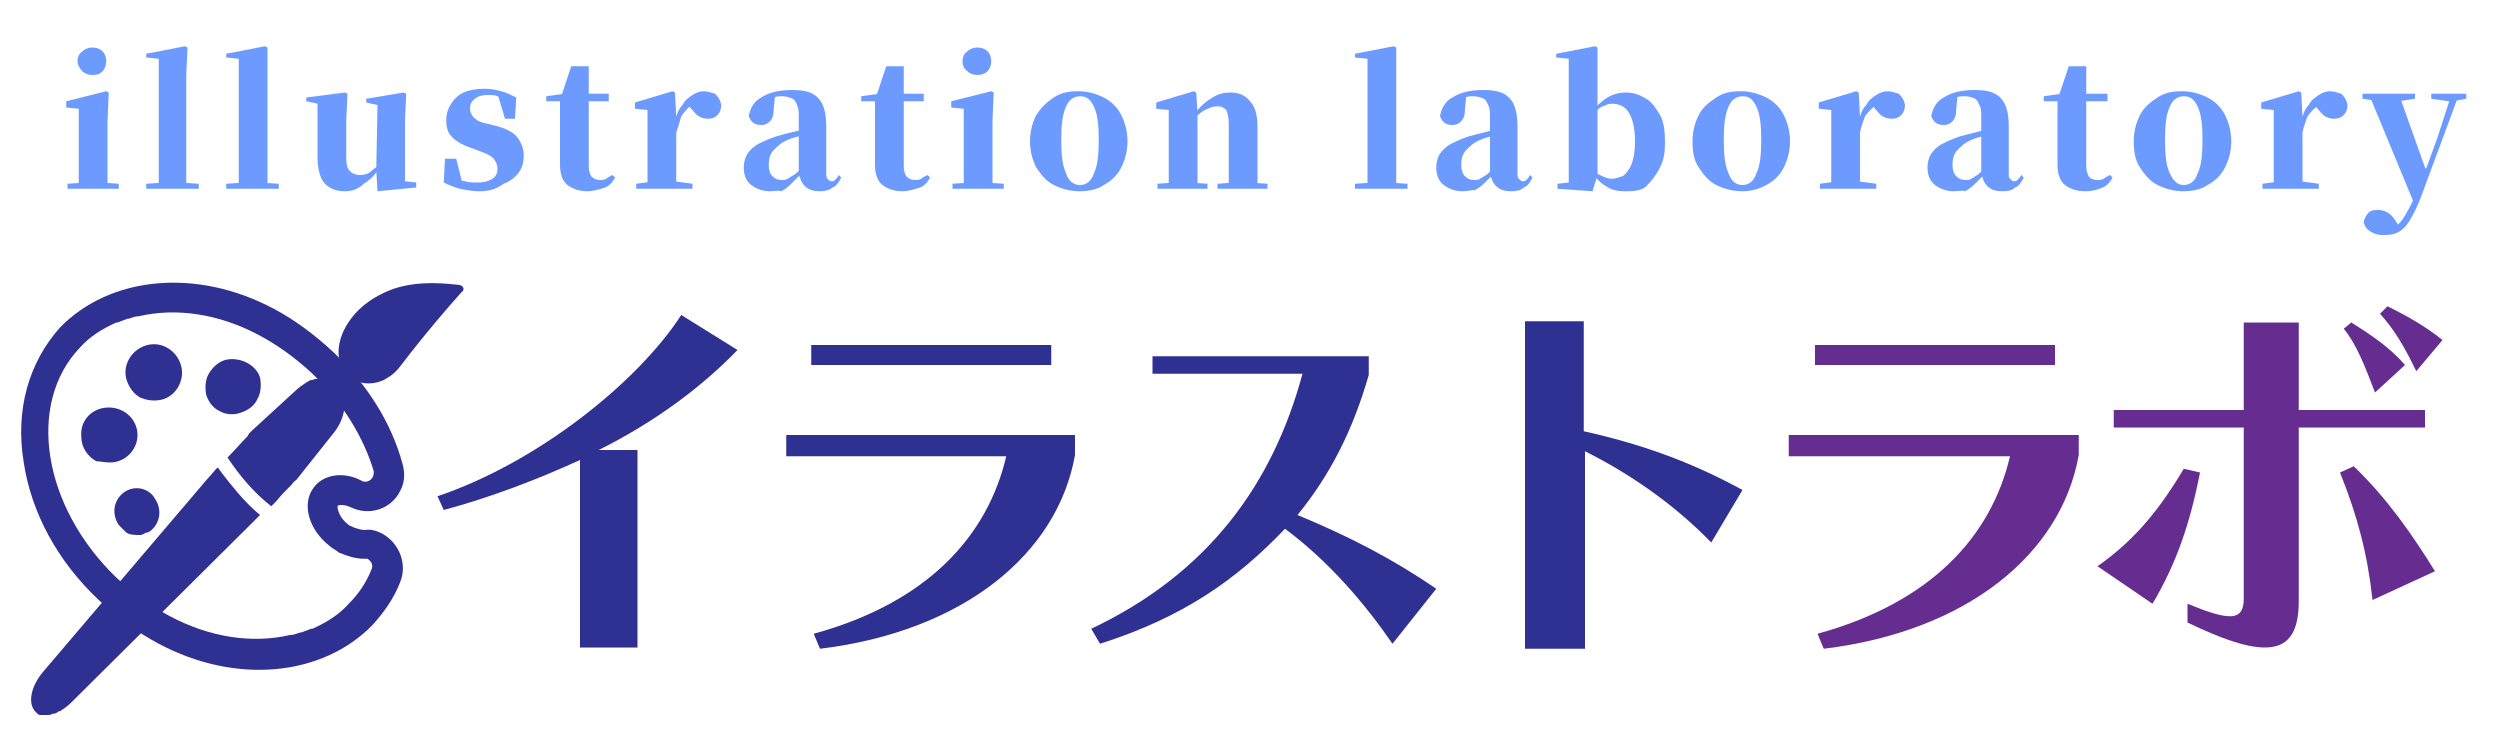
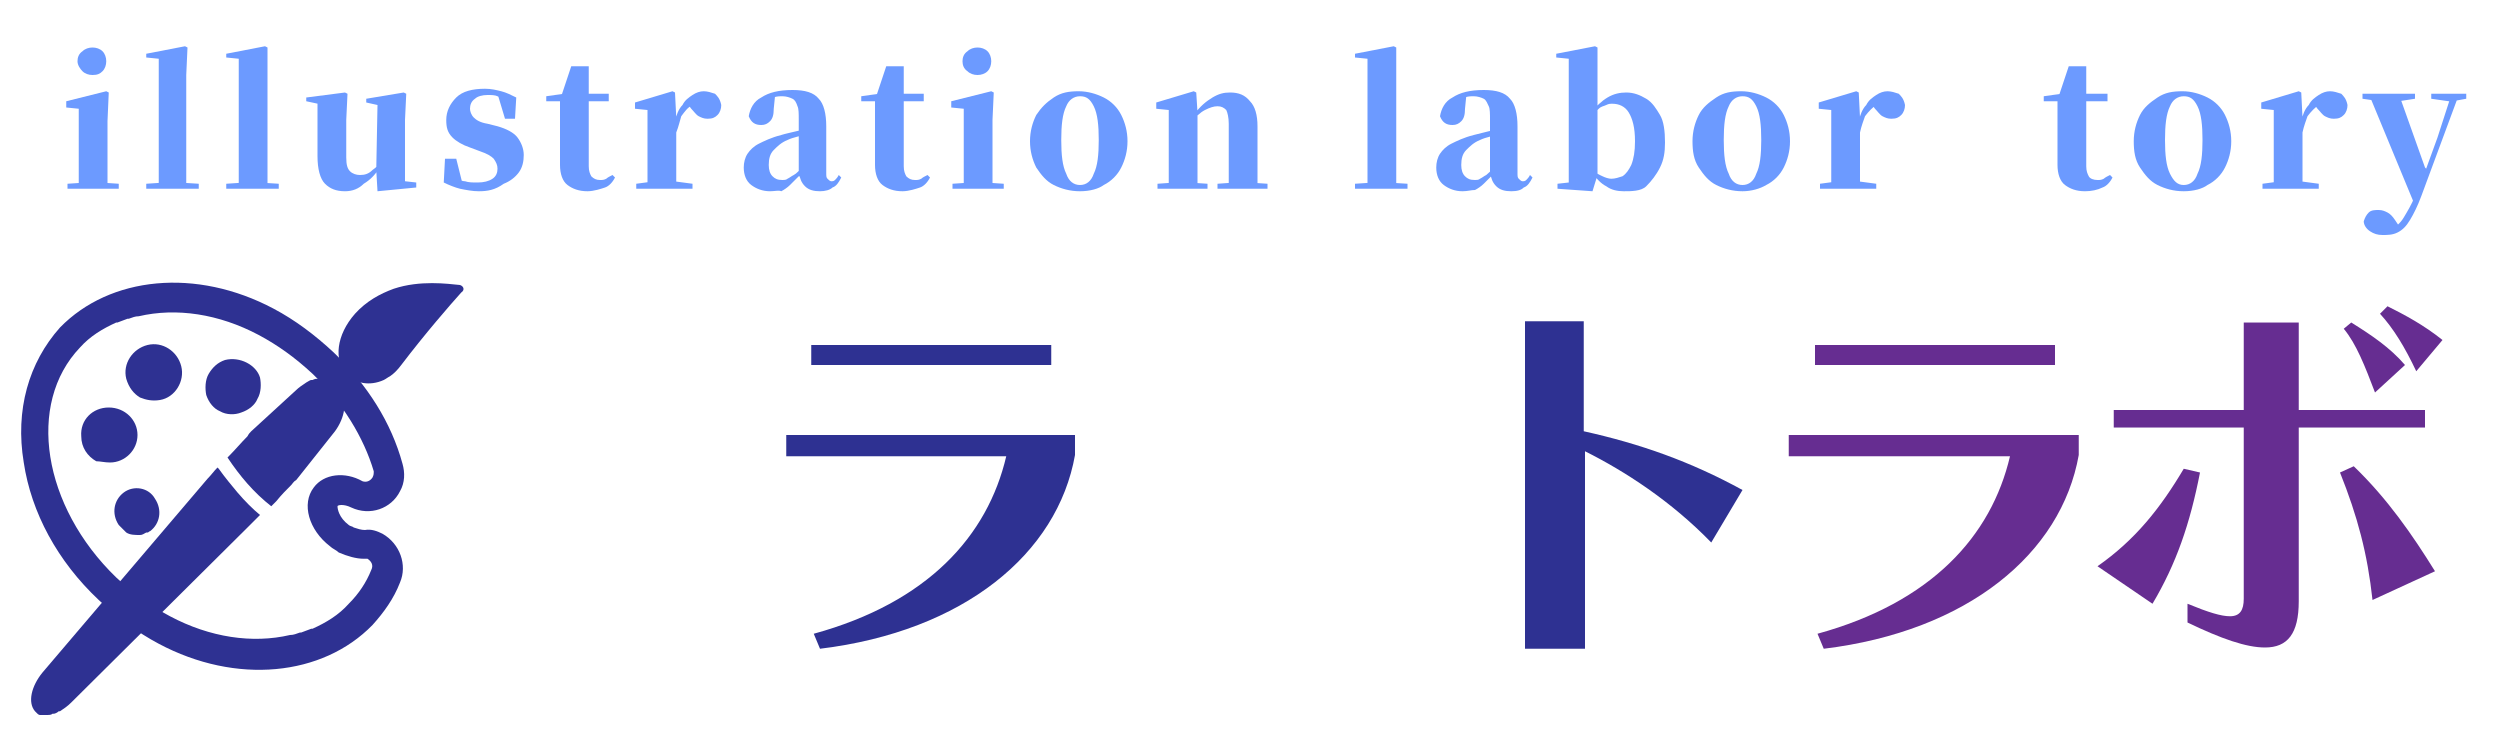
<svg xmlns="http://www.w3.org/2000/svg" version="1.1" id="レイヤー_1" x="0px" y="0px" viewBox="0 0 200 60" style="enable-background:new 0 0 200 60;" xml:space="preserve">
  <style type="text/css">
	.st0{fill:#6C9AFF;}
	.st1{fill:#2E3192;}
	.st2{fill:#662D91;}
</style>
  <g>
    <path class="st0" d="M6.3,15.1c0-0.2,0-0.6,0-0.9c0-0.4,0-0.8,0-1.2c0-0.4,0-0.8,0-1.1v-1.1c0-0.5,0-0.8,0-1.2c0-0.3,0-0.6,0-0.9   l-1-0.1V8.1l3.2-0.8l0.2,0.1L8.6,9.7v2.1c0,0.3,0,0.7,0,1.1c0,0.4,0,0.8,0,1.2s0,0.7,0,0.9H6.3z M5.4,15.1v-0.4l1.5-0.1H8l1.5,0.1   v0.4H5.4z M7.4,6C7.1,6,6.8,5.9,6.6,5.7C6.4,5.5,6.2,5.2,6.2,4.9c0-0.3,0.1-0.6,0.4-0.8c0.2-0.2,0.5-0.3,0.8-0.3   c0.3,0,0.6,0.1,0.8,0.3c0.2,0.2,0.3,0.5,0.3,0.8c0,0.3-0.1,0.6-0.3,0.8C8,5.9,7.8,6,7.4,6z" />
    <path class="st0" d="M12.7,15.1c0-0.3,0-0.7,0-1.1c0-0.4,0-0.7,0-1.1c0-0.4,0-0.7,0-1.1V4.7l-1-0.1V4.3l3.1-0.6L15,3.8L14.9,6v5.8   c0,0.4,0,0.7,0,1.1c0,0.4,0,0.8,0,1.1c0,0.4,0,0.7,0,1.1H12.7z M11.7,15.1v-0.4l1.5-0.1h1.1l1.6,0.1v0.4H11.7z" />
    <path class="st0" d="M19.1,15.1c0-0.3,0-0.7,0-1.1c0-0.4,0-0.7,0-1.1c0-0.4,0-0.7,0-1.1V4.7l-1-0.1V4.3l3.1-0.6l0.2,0.1L21.4,6v5.8   c0,0.4,0,0.7,0,1.1c0,0.4,0,0.8,0,1.1c0,0.4,0,0.7,0,1.1H19.1z M18.1,15.1v-0.4l1.5-0.1h1.1l1.6,0.1v0.4H18.1z" />
    <path class="st0" d="M27.6,15.3c-0.7,0-1.2-0.2-1.6-0.6s-0.6-1.2-0.6-2.2l0-4.4l0.5,0.3l-1.4-0.3V7.8l3.1-0.4l0.2,0.1l-0.1,2.1v3   c0,0.6,0.1,0.9,0.3,1.1c0.2,0.2,0.5,0.3,0.8,0.3c0.4,0,0.7-0.1,1-0.4c0.3-0.2,0.6-0.5,0.8-0.9l0.5,0.8h-0.8   c-0.3,0.5-0.7,0.9-1.2,1.2C28.7,15.1,28.2,15.3,27.6,15.3z M30.2,15.3l-0.1-1.7v0l0.1-5.2l-0.9-0.2V7.9l3-0.5l0.2,0.1l-0.1,2.1v4.9   l0.9,0.1v0.4L30.2,15.3z" />
    <path class="st0" d="M38.3,15.3c-0.5,0-1-0.1-1.5-0.2c-0.4-0.1-0.9-0.3-1.3-0.5l0.1-1.9h0.9l0.5,2l-0.7-0.1v-0.5   c0.3,0.2,0.6,0.4,0.9,0.4c0.3,0.1,0.6,0.1,1,0.1c0.5,0,0.9-0.1,1.2-0.3c0.3-0.2,0.4-0.5,0.4-0.8c0-0.3-0.1-0.5-0.3-0.8   c-0.2-0.2-0.5-0.4-1.1-0.6l-0.8-0.3c-0.6-0.2-1.1-0.5-1.4-0.8c-0.4-0.4-0.5-0.8-0.5-1.4c0-0.7,0.3-1.3,0.8-1.8   c0.5-0.5,1.3-0.7,2.3-0.7c0.5,0,0.9,0.1,1.3,0.2c0.4,0.1,0.8,0.3,1.2,0.5l-0.1,1.7h-0.8l-0.6-2l0.7,0.2v0.4   c-0.3-0.2-0.5-0.3-0.7-0.4c-0.2-0.1-0.5-0.1-0.8-0.1c-0.4,0-0.8,0.1-1,0.3c-0.3,0.2-0.4,0.5-0.4,0.8c0,0.2,0.1,0.5,0.3,0.7   c0.2,0.2,0.5,0.4,1.1,0.5l0.8,0.2c0.7,0.2,1.3,0.5,1.6,0.9c0.3,0.4,0.5,0.9,0.5,1.4c0,0.5-0.1,1-0.4,1.4c-0.3,0.4-0.7,0.7-1.2,0.9   C39.6,15.2,39,15.3,38.3,15.3z" />
    <path class="st0" d="M47,15.3c-0.7,0-1.2-0.2-1.6-0.5c-0.4-0.3-0.6-0.9-0.6-1.6c0-0.3,0-0.5,0-0.8c0-0.2,0-0.5,0-0.8V8.1h-1.1V7.7   l1.4-0.2l-0.2,0.2l0.8-2.4h1.4l0,2.5v0.1v5.4c0,0.4,0.1,0.6,0.2,0.8c0.2,0.2,0.4,0.3,0.7,0.3c0.2,0,0.3,0,0.5-0.1   c0.1-0.1,0.3-0.2,0.5-0.3l0.2,0.2c-0.2,0.4-0.5,0.7-0.8,0.8S47.5,15.3,47,15.3z M45.9,8.1V7.5h2.8v0.6H45.9z" />
    <path class="st0" d="M51.8,15.1c0-0.2,0-0.6,0-0.9c0-0.4,0-0.8,0-1.2c0-0.4,0-0.8,0-1.1v-1.1c0-0.5,0-0.8,0-1.1c0-0.3,0-0.6,0-0.9   l-1-0.1V8.2l3-0.9L54,7.4l0.1,2v0v2.3c0,0.3,0,0.7,0,1.1c0,0.4,0,0.8,0,1.2c0,0.4,0,0.7,0,0.9H51.8z M50.9,15.1v-0.4l1.5-0.2h1.5   l1.5,0.2v0.4H50.9z M54.1,10.6l-0.5-0.9H54c0.1-0.5,0.3-1,0.6-1.3c0.2-0.4,0.5-0.6,0.8-0.8s0.6-0.3,0.9-0.3c0.3,0,0.6,0.1,0.9,0.2   c0.2,0.2,0.4,0.4,0.5,0.9c0,0.3-0.1,0.6-0.3,0.8c-0.2,0.2-0.4,0.3-0.8,0.3c-0.3,0-0.5-0.1-0.7-0.2s-0.4-0.4-0.6-0.6l-0.3-0.4   l0.4,0.1c-0.4,0.2-0.6,0.5-0.9,0.9C54.4,9.6,54.3,10.1,54.1,10.6z" />
    <path class="st0" d="M61.6,15.3c-0.6,0-1.1-0.2-1.5-0.5s-0.6-0.8-0.6-1.4c0-0.4,0.1-0.8,0.3-1.1c0.2-0.3,0.5-0.6,0.9-0.8   s1-0.5,1.8-0.7c0.3-0.1,0.8-0.2,1.2-0.3s0.9-0.2,1.3-0.3v0.4c-0.4,0.1-0.7,0.2-1.1,0.3c-0.4,0.1-0.7,0.2-0.9,0.3   c-0.5,0.2-0.8,0.5-1.1,0.8c-0.3,0.3-0.4,0.7-0.4,1.2c0,0.4,0.1,0.7,0.3,0.9c0.2,0.2,0.4,0.3,0.8,0.3c0.1,0,0.3,0,0.4-0.1   c0.2-0.1,0.3-0.2,0.5-0.3s0.5-0.4,0.7-0.7l0.3,0.8h-0.6c-0.3,0.3-0.5,0.5-0.7,0.7c-0.2,0.2-0.5,0.4-0.7,0.5   C62.3,15.2,62,15.3,61.6,15.3z M65.6,15.3c-0.5,0-0.9-0.1-1.2-0.4c-0.3-0.3-0.4-0.6-0.5-1.1v0V9.6c0-0.5,0-0.9-0.1-1.1   c-0.1-0.3-0.2-0.5-0.4-0.6c-0.2-0.1-0.5-0.2-0.8-0.2c-0.2,0-0.5,0-0.7,0.1c-0.2,0-0.5,0.1-0.9,0.2l1-0.3l-0.1,1   c0,0.5-0.1,0.8-0.3,1c-0.2,0.2-0.4,0.3-0.7,0.3c-0.5,0-0.8-0.2-1-0.7c0.1-0.6,0.4-1.2,1-1.5c0.6-0.4,1.4-0.6,2.5-0.6   c1,0,1.7,0.2,2.1,0.7c0.4,0.4,0.6,1.2,0.6,2.2v3.7c0,0.3,0,0.4,0.1,0.5c0.1,0.1,0.2,0.2,0.3,0.2c0.1,0,0.2,0,0.3-0.1   c0.1-0.1,0.2-0.2,0.3-0.4l0.2,0.2c-0.2,0.4-0.4,0.7-0.7,0.8C66.4,15.2,66,15.3,65.6,15.3z" />
    <path class="st0" d="M72.2,15.3c-0.7,0-1.2-0.2-1.6-0.5c-0.4-0.3-0.6-0.9-0.6-1.6c0-0.3,0-0.5,0-0.8c0-0.2,0-0.5,0-0.8V8.1h-1.1   V7.7l1.4-0.2l-0.2,0.2l0.8-2.4h1.4l0,2.5v0.1v5.4c0,0.4,0.1,0.6,0.2,0.8c0.2,0.2,0.4,0.3,0.7,0.3c0.2,0,0.3,0,0.5-0.1   c0.1-0.1,0.3-0.2,0.5-0.3l0.2,0.2c-0.2,0.4-0.5,0.7-0.8,0.8S72.7,15.3,72.2,15.3z M71.1,8.1V7.5h2.8v0.6H71.1z" />
    <path class="st0" d="M77.1,15.1c0-0.2,0-0.6,0-0.9c0-0.4,0-0.8,0-1.2c0-0.4,0-0.8,0-1.1v-1.1c0-0.5,0-0.8,0-1.2c0-0.3,0-0.6,0-0.9   l-1-0.1V8.1l3.2-0.8l0.2,0.1l-0.1,2.2v2.1c0,0.3,0,0.7,0,1.1c0,0.4,0,0.8,0,1.2s0,0.7,0,0.9H77.1z M76.2,15.1v-0.4l1.5-0.1h1.1   l1.5,0.1v0.4H76.2z M78.2,6c-0.3,0-0.6-0.1-0.8-0.3C77.1,5.5,77,5.2,77,4.9c0-0.3,0.1-0.6,0.4-0.8c0.2-0.2,0.5-0.3,0.8-0.3   c0.3,0,0.6,0.1,0.8,0.3c0.2,0.2,0.3,0.5,0.3,0.8c0,0.3-0.1,0.6-0.3,0.8C78.8,5.9,78.5,6,78.2,6z" />
    <path class="st0" d="M86.4,15.3c-0.8,0-1.5-0.2-2.1-0.5s-1-0.8-1.4-1.4c-0.3-0.6-0.5-1.3-0.5-2.1c0-0.8,0.2-1.5,0.5-2.1   c0.4-0.6,0.8-1,1.4-1.4s1.2-0.5,2-0.5c0.7,0,1.4,0.2,2,0.5s1.1,0.8,1.4,1.4c0.3,0.6,0.5,1.3,0.5,2.1c0,0.8-0.2,1.5-0.5,2.1   c-0.3,0.6-0.8,1.1-1.4,1.4C87.9,15.1,87.2,15.3,86.4,15.3z M86.4,14.8c0.5,0,0.9-0.3,1.1-0.9c0.3-0.6,0.4-1.5,0.4-2.7   c0-1.2-0.1-2.1-0.4-2.7c-0.3-0.6-0.6-0.8-1.1-0.8c-0.5,0-0.9,0.3-1.1,0.8c-0.3,0.6-0.4,1.5-0.4,2.7c0,1.2,0.1,2.1,0.4,2.7   C85.5,14.5,85.9,14.8,86.4,14.8z" />
    <path class="st0" d="M93.5,15.1c0-0.2,0-0.6,0-0.9c0-0.4,0-0.8,0-1.2c0-0.4,0-0.8,0-1.1v-1.1c0-0.5,0-0.8,0-1.1s0-0.6,0-0.9l-1-0.1   V8.2l3-0.9l0.2,0.1L95.8,9v0v2.8c0,0.3,0,0.7,0,1.1c0,0.4,0,0.8,0,1.2c0,0.4,0,0.7,0,0.9H93.5z M92.6,15.1v-0.4l1.4-0.1h1.1   l1.5,0.1v0.4H92.6z M98.3,15.1c0-0.2,0-0.6,0-0.9c0-0.4,0-0.8,0-1.2c0-0.4,0-0.8,0-1.1v-2c0-0.5-0.1-0.9-0.2-1.1   c-0.2-0.2-0.4-0.3-0.7-0.3c-0.3,0-0.6,0.1-1,0.3s-0.8,0.6-1.1,1l0-0.6h0.2c0.5-0.7,1-1.1,1.5-1.4s0.9-0.4,1.4-0.4   c0.7,0,1.2,0.2,1.6,0.7c0.4,0.4,0.6,1.1,0.6,2v1.8c0,0.3,0,0.7,0,1.1c0,0.4,0,0.8,0,1.2c0,0.4,0,0.7,0,0.9H98.3z M97.4,15.1v-0.4   l1.4-0.1h1.1l1.5,0.1v0.4H97.4z" />
    <path class="st0" d="M109.4,15.1c0-0.3,0-0.7,0-1.1c0-0.4,0-0.7,0-1.1c0-0.4,0-0.7,0-1.1V4.7l-1-0.1V4.3l3.1-0.6l0.2,0.1L111.7,6   v5.8c0,0.4,0,0.7,0,1.1c0,0.4,0,0.8,0,1.1c0,0.4,0,0.7,0,1.1H109.4z M108.4,15.1v-0.4l1.5-0.1h1.1l1.6,0.1v0.4H108.4z" />
    <path class="st0" d="M117,15.3c-0.6,0-1.1-0.2-1.5-0.5c-0.4-0.3-0.6-0.8-0.6-1.4c0-0.4,0.1-0.8,0.3-1.1c0.2-0.3,0.5-0.6,0.9-0.8   s1-0.5,1.8-0.7c0.4-0.1,0.8-0.2,1.2-0.3c0.5-0.1,0.9-0.2,1.3-0.3v0.4c-0.4,0.1-0.7,0.2-1.1,0.3c-0.4,0.1-0.7,0.2-0.9,0.3   c-0.5,0.2-0.8,0.5-1.1,0.8c-0.3,0.3-0.4,0.7-0.4,1.2c0,0.4,0.1,0.7,0.3,0.9c0.2,0.2,0.4,0.3,0.8,0.3c0.1,0,0.3,0,0.4-0.1   c0.2-0.1,0.3-0.2,0.5-0.3c0.2-0.2,0.5-0.4,0.7-0.7L120,14h-0.6c-0.3,0.3-0.5,0.5-0.7,0.7c-0.2,0.2-0.5,0.4-0.7,0.5   C117.7,15.2,117.4,15.3,117,15.3z M120.9,15.3c-0.5,0-0.9-0.1-1.2-0.4c-0.3-0.3-0.4-0.6-0.5-1.1v0V9.6c0-0.5,0-0.9-0.1-1.1   s-0.2-0.5-0.4-0.6c-0.2-0.1-0.5-0.2-0.8-0.2c-0.2,0-0.5,0-0.7,0.1c-0.2,0-0.5,0.1-0.9,0.2l1-0.3l-0.1,1c0,0.5-0.1,0.8-0.3,1   c-0.2,0.2-0.4,0.3-0.7,0.3c-0.5,0-0.8-0.2-1-0.7c0.1-0.6,0.4-1.2,1-1.5c0.6-0.4,1.4-0.6,2.5-0.6c1,0,1.7,0.2,2.1,0.7   c0.4,0.4,0.6,1.2,0.6,2.2v3.7c0,0.3,0,0.4,0.1,0.5c0.1,0.1,0.2,0.2,0.3,0.2c0.1,0,0.2,0,0.3-0.1c0.1-0.1,0.2-0.2,0.3-0.4l0.2,0.2   c-0.2,0.4-0.4,0.7-0.7,0.8C121.7,15.2,121.4,15.3,120.9,15.3z" />
    <path class="st0" d="M124.6,15.1v-0.4l0.9-0.1c0-0.3,0-0.6,0-0.9c0-0.3,0-0.7,0-1c0-0.3,0-0.6,0-0.9V4.7l-1-0.1V4.3l3.1-0.6   l0.2,0.1l0,2.2v2.4l0,0.1V14v0l-0.4,1.3L124.6,15.1z M129.9,15.3c-0.5,0-1-0.1-1.4-0.4c-0.4-0.2-0.8-0.6-1.1-1.1h-0.2l0.3-0.2   c0.2,0.3,0.5,0.4,0.7,0.5c0.2,0.1,0.5,0.2,0.7,0.2c0.3,0,0.6-0.1,0.9-0.2c0.3-0.2,0.5-0.5,0.7-0.9c0.2-0.5,0.3-1.1,0.3-1.9   c0-1.1-0.2-1.8-0.5-2.3c-0.3-0.5-0.8-0.7-1.3-0.7c-0.2,0-0.3,0-0.5,0.1s-0.4,0.1-0.6,0.3s-0.4,0.4-0.7,0.7l-0.2-0.4h0.3   c0.4-0.5,0.8-0.9,1.3-1.2s1-0.4,1.5-0.4c0.6,0,1.1,0.2,1.6,0.5c0.5,0.3,0.8,0.8,1.1,1.3s0.4,1.3,0.4,2.2c0,0.8-0.1,1.4-0.4,2   c-0.3,0.6-0.7,1.1-1.1,1.5S130.5,15.3,129.9,15.3z" />
    <path class="st0" d="M139.4,15.3c-0.8,0-1.5-0.2-2.1-0.5c-0.6-0.3-1-0.8-1.4-1.4s-0.5-1.3-0.5-2.1c0-0.8,0.2-1.5,0.5-2.1   c0.3-0.6,0.8-1,1.4-1.4s1.2-0.5,2-0.5c0.7,0,1.4,0.2,2,0.5s1.1,0.8,1.4,1.4c0.3,0.6,0.5,1.3,0.5,2.1c0,0.8-0.2,1.5-0.5,2.1   c-0.3,0.6-0.8,1.1-1.4,1.4C140.8,15.1,140.1,15.3,139.4,15.3z M139.4,14.8c0.5,0,0.9-0.3,1.1-0.9c0.3-0.6,0.4-1.5,0.4-2.7   c0-1.2-0.1-2.1-0.4-2.7c-0.3-0.6-0.6-0.8-1.1-0.8c-0.5,0-0.9,0.3-1.1,0.8c-0.3,0.6-0.4,1.5-0.4,2.7c0,1.2,0.1,2.1,0.4,2.7   C138.5,14.5,138.9,14.8,139.4,14.8z" />
    <path class="st0" d="M146.5,15.1c0-0.2,0-0.6,0-0.9s0-0.8,0-1.2s0-0.8,0-1.1v-1.1c0-0.5,0-0.8,0-1.1c0-0.3,0-0.6,0-0.9l-1-0.1V8.2   l3-0.9l0.2,0.1l0.1,2v0v2.3c0,0.3,0,0.7,0,1.1s0,0.8,0,1.2s0,0.7,0,0.9H146.5z M145.6,15.1v-0.4l1.5-0.2h1.5l1.5,0.2v0.4H145.6z    M148.8,10.6l-0.5-0.9h0.4c0.1-0.5,0.3-1,0.6-1.3c0.2-0.4,0.5-0.6,0.8-0.8s0.6-0.3,0.9-0.3c0.3,0,0.6,0.1,0.9,0.2   c0.2,0.2,0.4,0.4,0.5,0.9c0,0.3-0.1,0.6-0.3,0.8s-0.4,0.3-0.8,0.3c-0.3,0-0.5-0.1-0.7-0.2c-0.2-0.1-0.4-0.4-0.6-0.6l-0.3-0.4   l0.4,0.1c-0.3,0.2-0.6,0.5-0.9,0.9C149.1,9.6,148.9,10.1,148.8,10.6z" />
-     <path class="st0" d="M156.3,15.3c-0.6,0-1.1-0.2-1.5-0.5c-0.4-0.3-0.6-0.8-0.6-1.4c0-0.4,0.1-0.8,0.3-1.1c0.2-0.3,0.5-0.6,0.9-0.8   s1-0.5,1.8-0.7c0.4-0.1,0.8-0.2,1.2-0.3c0.5-0.1,0.9-0.2,1.3-0.3v0.4c-0.4,0.1-0.7,0.2-1.1,0.3c-0.4,0.1-0.7,0.2-0.9,0.3   c-0.5,0.2-0.8,0.5-1.1,0.8c-0.3,0.3-0.4,0.7-0.4,1.2c0,0.4,0.1,0.7,0.3,0.9c0.2,0.2,0.4,0.3,0.8,0.3c0.1,0,0.3,0,0.4-0.1   c0.2-0.1,0.3-0.2,0.5-0.3c0.2-0.2,0.5-0.4,0.7-0.7l0.3,0.8h-0.6c-0.3,0.3-0.5,0.5-0.7,0.7c-0.2,0.2-0.5,0.4-0.7,0.5   C157,15.2,156.6,15.3,156.3,15.3z M160.2,15.3c-0.5,0-0.9-0.1-1.2-0.4c-0.3-0.3-0.4-0.6-0.5-1.1v0V9.6c0-0.5,0-0.9-0.1-1.1   s-0.2-0.5-0.4-0.6c-0.2-0.1-0.5-0.2-0.8-0.2c-0.2,0-0.5,0-0.7,0.1c-0.2,0-0.5,0.1-0.9,0.2l1-0.3l-0.1,1c0,0.5-0.1,0.8-0.3,1   c-0.2,0.2-0.4,0.3-0.7,0.3c-0.5,0-0.8-0.2-1-0.7c0.1-0.6,0.4-1.2,1-1.5c0.6-0.4,1.4-0.6,2.5-0.6c1,0,1.7,0.2,2.1,0.7   c0.4,0.4,0.6,1.2,0.6,2.2v3.7c0,0.3,0,0.4,0.1,0.5c0.1,0.1,0.2,0.2,0.3,0.2c0.1,0,0.2,0,0.3-0.1c0.1-0.1,0.2-0.2,0.3-0.4l0.2,0.2   c-0.2,0.4-0.4,0.7-0.7,0.8C161,15.2,160.7,15.3,160.2,15.3z" />
    <path class="st0" d="M166.8,15.3c-0.7,0-1.2-0.2-1.6-0.5c-0.4-0.3-0.6-0.9-0.6-1.6c0-0.3,0-0.5,0-0.8s0-0.5,0-0.8V8.1h-1.1V7.7   l1.4-0.2l-0.2,0.2l0.8-2.4h1.4l0,2.5v0.1v5.4c0,0.4,0.1,0.6,0.2,0.8s0.4,0.3,0.7,0.3c0.2,0,0.3,0,0.5-0.1c0.1-0.1,0.3-0.2,0.5-0.3   l0.2,0.2c-0.2,0.4-0.5,0.7-0.8,0.8C167.8,15.2,167.3,15.3,166.8,15.3z M165.8,8.1V7.5h2.8v0.6H165.8z" />
    <path class="st0" d="M174.7,15.3c-0.8,0-1.5-0.2-2.1-0.5c-0.6-0.3-1-0.8-1.4-1.4s-0.5-1.3-0.5-2.1c0-0.8,0.2-1.5,0.5-2.1   c0.3-0.6,0.8-1,1.4-1.4s1.2-0.5,2-0.5c0.7,0,1.4,0.2,2,0.5s1.1,0.8,1.4,1.4c0.3,0.6,0.5,1.3,0.5,2.1c0,0.8-0.2,1.5-0.5,2.1   c-0.3,0.6-0.8,1.1-1.4,1.4C176.2,15.1,175.5,15.3,174.7,15.3z M174.7,14.8c0.5,0,0.9-0.3,1.1-0.9c0.3-0.6,0.4-1.5,0.4-2.7   c0-1.2-0.1-2.1-0.4-2.7c-0.3-0.6-0.6-0.8-1.1-0.8c-0.5,0-0.9,0.3-1.1,0.8c-0.3,0.6-0.4,1.5-0.4,2.7c0,1.2,0.1,2.1,0.4,2.7   C173.9,14.5,174.2,14.8,174.7,14.8z" />
    <path class="st0" d="M181.9,15.1c0-0.2,0-0.6,0-0.9s0-0.8,0-1.2s0-0.8,0-1.1v-1.1c0-0.5,0-0.8,0-1.1c0-0.3,0-0.6,0-0.9l-1-0.1V8.2   l3-0.9l0.2,0.1l0.1,2v0v2.3c0,0.3,0,0.7,0,1.1s0,0.8,0,1.2s0,0.7,0,0.9H181.9z M181,15.1v-0.4l1.5-0.2h1.5l1.5,0.2v0.4H181z    M184.2,10.6l-0.5-0.9h0.4c0.1-0.5,0.3-1,0.6-1.3c0.2-0.4,0.5-0.6,0.8-0.8s0.6-0.3,0.9-0.3c0.3,0,0.6,0.1,0.9,0.2   c0.2,0.2,0.4,0.4,0.5,0.9c0,0.3-0.1,0.6-0.3,0.8s-0.4,0.3-0.8,0.3c-0.3,0-0.5-0.1-0.7-0.2c-0.2-0.1-0.4-0.4-0.6-0.6l-0.3-0.4   l0.4,0.1c-0.3,0.2-0.6,0.5-0.9,0.9C184.5,9.6,184.3,10.1,184.2,10.6z" />
    <path class="st0" d="M189,7.9V7.5h4.2v0.4l-1.3,0.2h-1.5L189,7.9z M190.6,18.8c-0.4,0-0.7-0.1-1-0.3c-0.3-0.2-0.5-0.5-0.5-0.8   c0.1-0.3,0.2-0.5,0.4-0.7s0.5-0.2,0.8-0.2c0.3,0,0.5,0.1,0.7,0.2c0.2,0.1,0.4,0.3,0.6,0.6l0.4,0.6l-0.5,0.4l-0.3-0.2   c0.4-0.2,0.8-0.5,1.1-1s0.6-1,0.9-1.7l0.4-1l0.2-0.4l1.2-3.3l1.1-3.4h0.6l-3,8.1c-0.3,0.8-0.6,1.4-0.9,1.9s-0.6,0.8-1,1   S191,18.8,190.6,18.8z M193.1,16.2l-3.6-8.7h2.4l2.1,5.9l0.1,0.1L193.1,16.2z M194.5,7.9V7.5h2.8v0.4l-1.1,0.2h-0.3L194.5,7.9z" />
  </g>
  <g>
-     <path class="st1" d="M46.4,51.8v-15c-3.5,1.6-7.2,3-10.9,4L35,39.7c8-2.7,16-9.1,19.5-14.5L59,28c-3.1,3.2-6.9,5.9-11.1,8h3.1v15.8   H46.4z" />
    <path class="st1" d="M86,36.4c-1.4,7.9-8.9,14.1-20.4,15.5l-0.5-1.2c9.1-2.5,13.9-7.8,15.4-14.2H62.9v-1.7H86V36.4z M64.9,29.2   v-1.6h19.2v1.6H64.9z" />
-     <path class="st1" d="M111.4,51.5c-2.2-3.2-5.1-6.6-8.6-9.2c-3.9,4.1-8.2,7.1-14.8,9.2l-0.7-1.2c9.3-4.4,14.5-11.5,16.9-20.4h-12   v-1.4h17.3V30c-1.3,4.5-3.1,8-5.7,11.2c4.1,1.7,7.6,3.5,11.1,5.9L111.4,51.5z" />
    <path class="st1" d="M136.9,43.4c-3.2-3.3-6.9-5.7-10.1-7.3v15.8H122V25.7h4.7v8.8c4.5,1,8.5,2.4,12.7,4.7L136.9,43.4z" />
    <path class="st2" d="M166.3,36.4c-1.4,7.9-8.9,14.1-20.4,15.5l-0.5-1.2c9.1-2.5,13.9-7.8,15.4-14.2h-17.7v-1.7h23.2V36.4z    M145.2,29.2v-1.6h19.2v1.6H145.2z" />
    <path class="st2" d="M167.8,45.3c3-2.1,5-4.6,6.9-7.8l1.3,0.3c-0.8,4.1-1.9,7.3-3.8,10.5L167.8,45.3z M183.9,34.2v13.9   c0,2.6-0.9,3.7-2.7,3.7c-1.5,0-3.5-0.7-6.2-2v-1.5c1.7,0.7,2.7,1,3.4,1c0.8,0,1.1-0.5,1.1-1.4V34.2h-10.4v-1.4h10.4v-7h4.4v7h10.1   v1.4H183.9z M189.8,48c-0.4-3.7-1.2-6.7-2.6-10.2l1.1-0.5c2.7,2.6,4.7,5.5,6.5,8.4L189.8,48z M190,31.4c-0.8-2.1-1.5-3.9-2.5-5.1   l0.6-0.5c1.6,1,3.1,2,4.3,3.4L190,31.4z M193.3,29.7c-0.9-1.9-1.8-3.4-2.9-4.6l0.6-0.6c1.4,0.7,2.9,1.5,4.4,2.7L193.3,29.7z" />
  </g>
  <g>
    <path class="st1" d="M28.1,40.6c1.5,0.7,3.2,0.1,3.9-1.3c0.4-0.7,0.4-1.5,0.2-2.2c-0.9-3.3-2.8-6.3-5.5-8.9   c-1.5-1.4-3.1-2.6-4.8-3.5c-6.2-3.3-13.1-2.6-17.1,1.5C2.3,29,1.2,32.8,1.9,37c0.6,4,2.7,7.9,6,11c1.5,1.4,3.1,2.6,4.8,3.5   c6.2,3.3,13.1,2.6,17.1-1.5c0.9-1,1.7-2.1,2.2-3.4c0.6-1.4,0-3.1-1.4-3.9c-0.4-0.2-0.9-0.4-1.4-0.3c-0.3,0-0.6-0.1-0.9-0.2   c-0.1-0.1-0.3-0.1-0.4-0.2c-0.8-0.6-0.9-1.3-0.9-1.5C27,40.4,27.5,40.3,28.1,40.6z M25.1,39c-1,1.3-0.4,3.4,1.3,4.7   c0.2,0.2,0.5,0.3,0.7,0.5c0.7,0.3,1.4,0.5,2,0.5c0,0,0.1,0,0.1,0c0,0,0.1,0,0.1,0c0,0,0.1,0,0.1,0c0.3,0.2,0.5,0.5,0.3,0.9   c-0.4,1-1,1.9-1.8,2.7c-0.8,0.9-1.8,1.5-2.9,2c0,0,0,0-0.1,0c-0.3,0.1-0.5,0.2-0.8,0.3c0,0-0.1,0-0.1,0c-0.3,0.1-0.5,0.2-0.8,0.2   c0,0,0,0,0,0c-3,0.7-6.4,0.2-9.6-1.5c-1.5-0.8-2.9-1.8-4.3-3.1c-5.9-5.7-7.2-13.9-2.9-18.4c0.8-0.9,1.8-1.5,2.9-2c0,0,0,0,0.1,0   c0.3-0.1,0.5-0.2,0.8-0.3c0,0,0.1,0,0.1,0c0.3-0.1,0.5-0.2,0.8-0.2c0,0,0,0,0,0c3-0.7,6.4-0.2,9.6,1.5c1.5,0.8,2.9,1.8,4.3,3.1   c2.4,2.3,4.1,5.1,4.9,7.8c0,0.2,0,0.3-0.1,0.5c-0.2,0.3-0.5,0.4-0.8,0.3C27.6,37.7,25.9,37.9,25.1,39z" />
    <path class="st1" d="M14.4,42.7c-0.4,0.1-0.8,0.4-1,0.8c-0.2,0.4-0.2,0.8-0.1,1.3c0.1,0.4,0.4,0.8,0.8,1c0.4,0.2,0.9,0.2,1.3,0.1   c0.4-0.1,0.8-0.4,1-0.8c0.2-0.4,0.2-0.8,0.1-1.3C16.3,42.9,15.3,42.4,14.4,42.7z" />
    <path class="st1" d="M14.5,29.3c-0.3-1.2-1.5-2-2.7-1.7c-1.2,0.3-2,1.5-1.7,2.7c0.2,0.7,0.6,1.2,1.1,1.5c0.5,0.2,1,0.3,1.6,0.2   C14,31.8,14.8,30.5,14.5,29.3z" />
    <path class="st1" d="M11,34.8c0-1.2-1-2.2-2.3-2.2c-1.3,0-2.3,1-2.2,2.3c0,0.9,0.5,1.6,1.2,2C8,36.9,8.4,37,8.8,37   C10,37,11,36,11,34.8z" />
    <path class="st1" d="M9.9,39.4c-0.8,0.6-1,1.7-0.4,2.6c0.2,0.2,0.4,0.4,0.6,0.6c0.3,0.2,0.7,0.2,1.1,0.2c0,0,0,0,0,0   c0.2,0,0.3-0.1,0.5-0.2c0,0,0,0,0.1,0c0.1,0,0.1-0.1,0.2-0.1c0.8-0.6,1-1.7,0.4-2.6C11.9,39,10.7,38.8,9.9,39.4z" />
    <path class="st1" d="M18,28.8c-0.6,0.2-1,0.6-1.3,1.1c-0.3,0.5-0.3,1.2-0.2,1.7c0.2,0.6,0.6,1.1,1.1,1.3c0.5,0.3,1.2,0.3,1.7,0.1   c0.6-0.2,1.1-0.6,1.3-1.1c0.3-0.5,0.3-1.2,0.2-1.7C20.5,29.2,19.2,28.5,18,28.8z" />
    <path class="st1" d="M36.8,22.8c-1-0.1-3.2-0.4-5.3,0.3c0,0,0,0,0,0c-1.1,0.4-2.2,1-3.1,2c-1.5,1.7-1.7,3.7-0.7,4.8   c0.7,0.8,1.9,1,3,0.5c0,0,0,0,0,0c0.2-0.1,0.3-0.2,0.5-0.3c0,0,0,0,0,0c0.3-0.2,0.6-0.5,0.9-0.9c1.9-2.5,3.9-4.8,4.8-5.8   C37.2,23.2,37.1,22.9,36.8,22.8z" />
    <path class="st1" d="M19,39.4c-0.5-0.6-1-1.2-1.5-1.9c0,0-0.1-0.1-0.1-0.1c0,0,0,0,0,0c0,0,0,0,0,0c-0.3,0.3-0.5,0.6-0.8,0.9   L3.4,53.8c-0.9,1.1-1.2,2.4-0.6,3.1l0,0c0,0,0.1,0.1,0.1,0.1c0,0,0,0,0.1,0.1c0,0,0.1,0.1,0.2,0.1c0,0,0.1,0,0.1,0   c0.1,0,0.1,0,0.2,0c0,0,0.1,0,0.1,0c0.1,0,0.1,0,0.2,0c0,0,0,0,0,0c0,0,0,0,0,0c0.1,0,0.3,0,0.4-0.1c0,0,0,0,0.1,0   c0.1,0,0.3-0.1,0.4-0.2c0,0,0,0,0.1,0c0.3-0.2,0.6-0.4,0.9-0.7L20,42c0.2-0.2,0.5-0.5,0.7-0.7c0,0,0.1-0.1,0.1-0.1l0,0c0,0,0,0,0,0   c0,0,0,0,0,0l0,0c0,0,0,0,0,0C20.2,40.7,19.6,40.1,19,39.4z" />
    <path class="st1" d="M27.2,31.4l-0.8-0.9c0,0-0.1-0.1-0.1-0.1c0,0,0,0-0.1,0c-0.1,0-0.1-0.1-0.2-0.1c0,0-0.1,0-0.1,0   c-0.1,0-0.1,0-0.2,0c0,0-0.1,0-0.1,0c-0.1,0-0.1,0-0.2,0c0,0,0,0,0,0c0,0,0,0,0,0c-0.1,0-0.2,0-0.4,0.1c0,0,0,0-0.1,0   c-0.1,0-0.2,0.1-0.4,0.2c0,0,0,0,0,0c-0.3,0.2-0.6,0.4-0.8,0.6l-3.6,3.3c-0.1,0.1-0.2,0.2-0.3,0.4c-0.5,0.5-1,1.1-1.5,1.6   c0,0-0.1,0.1-0.1,0.1c1,1.5,2.1,2.8,3.5,3.9c0.1-0.1,0.3-0.3,0.4-0.4c0.4-0.5,0.8-0.9,1.2-1.3c0.1-0.1,0.2-0.3,0.4-0.4l3.1-3.9   C27.6,33.4,27.8,32.1,27.2,31.4z" />
  </g>
  <g>
</g>
  <g>
</g>
  <g>
</g>
  <g>
</g>
  <g>
</g>
  <g>
</g>
  <g>
</g>
  <g>
</g>
  <g>
</g>
  <g>
</g>
  <g>
</g>
  <g>
</g>
  <g>
</g>
  <g>
</g>
  <g>
</g>
</svg>